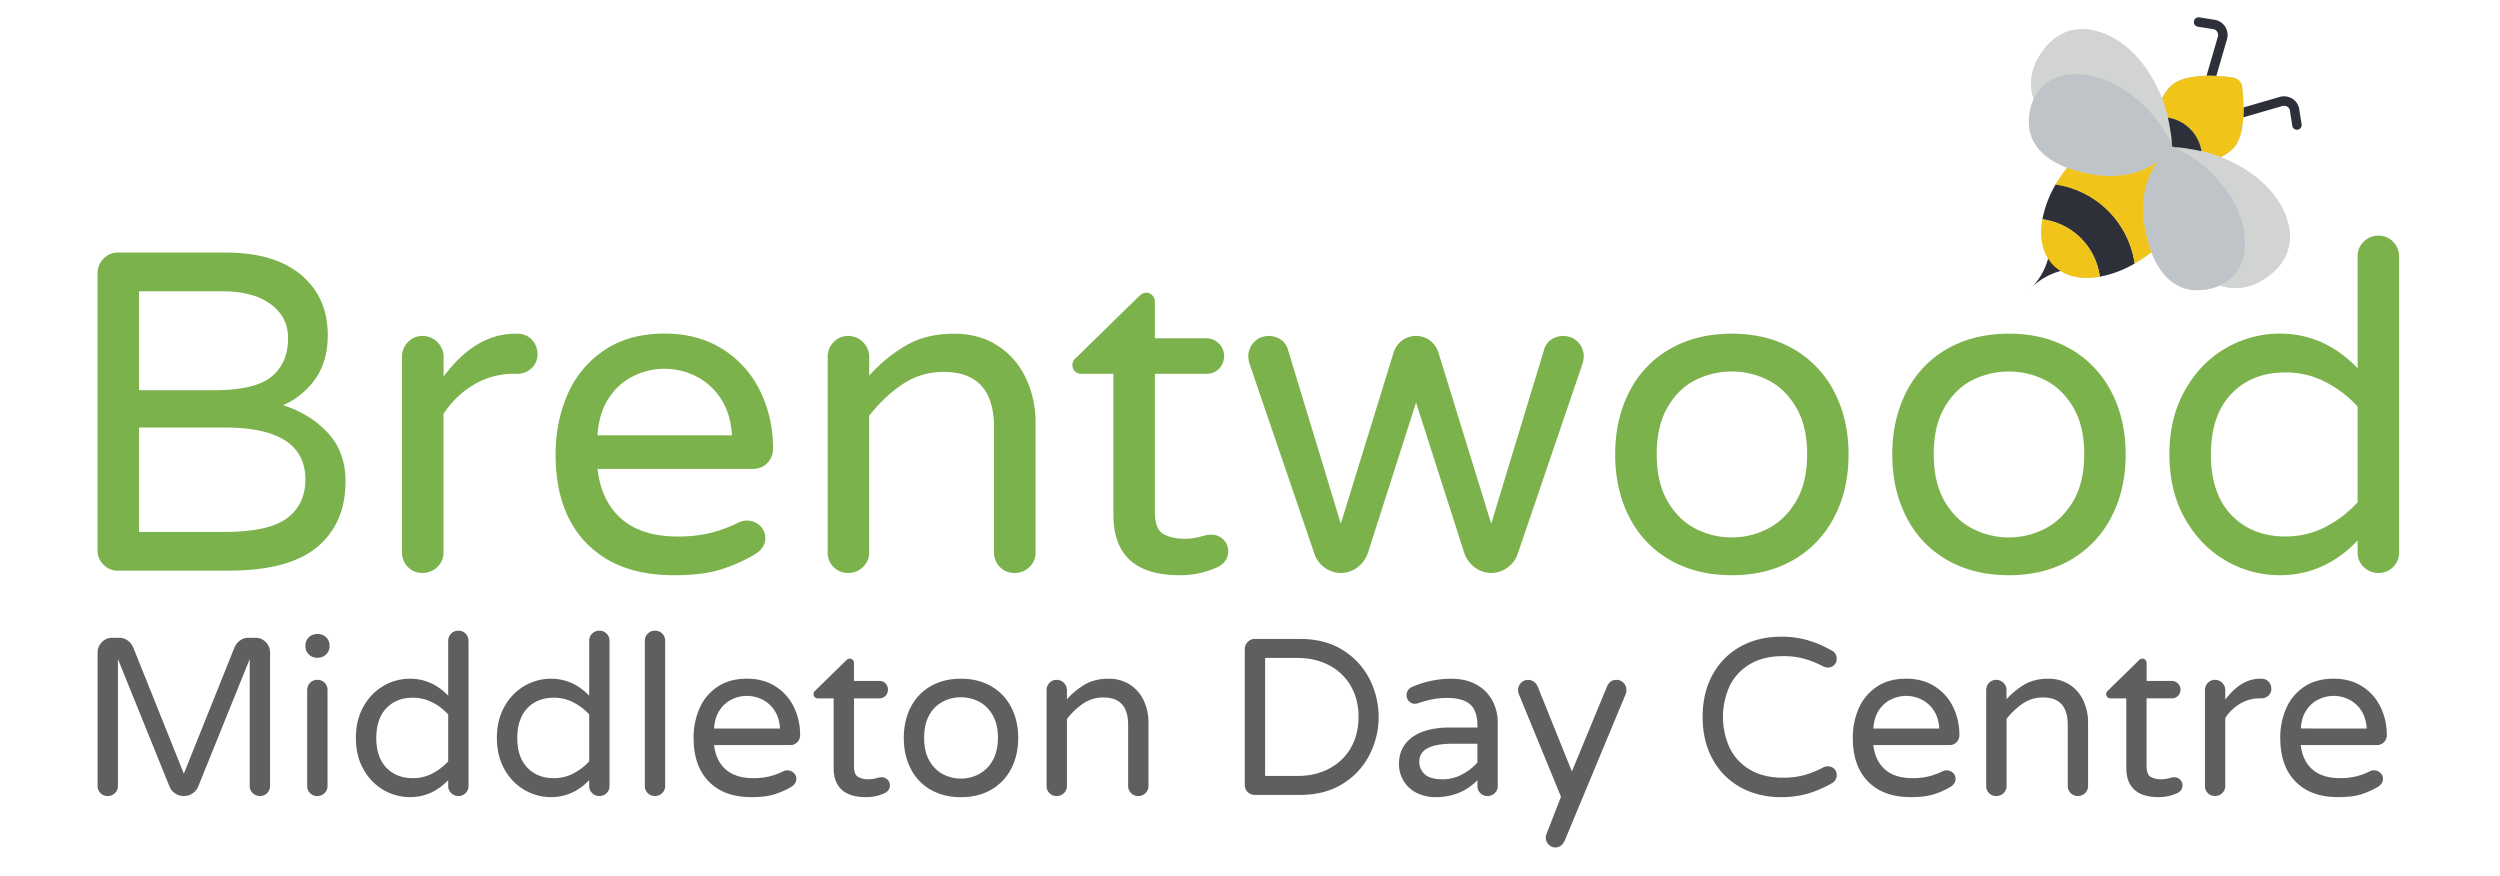
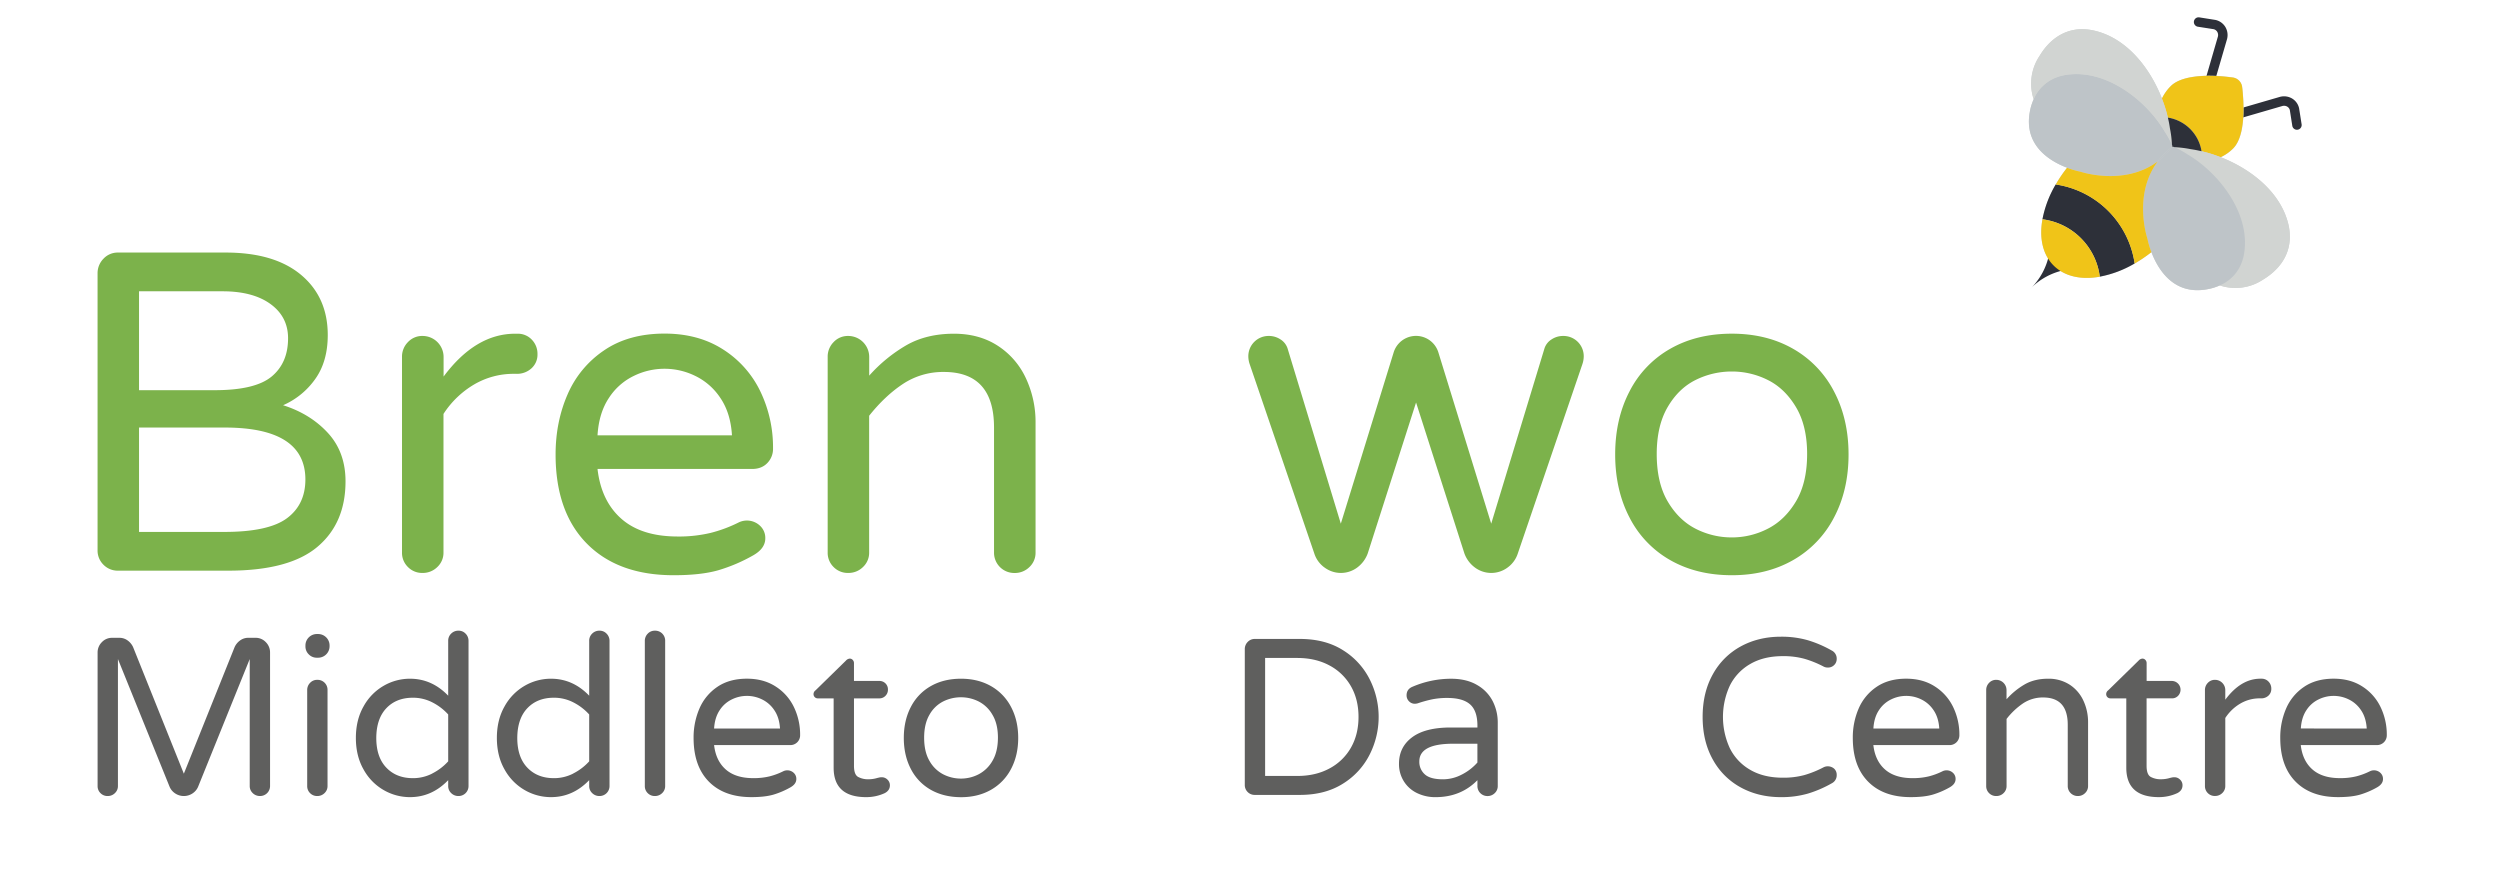
<svg xmlns="http://www.w3.org/2000/svg" id="ea78cd21-08a0-48ef-89c0-a16654b7baf9" data-name="Layer 1" width="2260" height="792" viewBox="0 0 2260 792">
  <defs>
    <style>.ebed7fb5-a742-48c5-8831-11caeb0babff{fill:#7cb24b;}.a47162bd-d9ee-48ec-8b43-78a7c5c71d5b{fill:#5f5f5e;}.bfff6e6e-6d54-4cd7-a343-bf975165b8de{fill:#2d3039;}.a71a5c27-aeeb-49ff-95db-9c22d526d165{fill:#d1d4d2;}.b0748756-ccf4-41c8-80a5-8fe61d249f3b{fill:#f0c418;}.f6ae385d-a2d0-45d8-9590-d96d7cadf22d{fill:#bec4c8;}</style>
  </defs>
  <path class="ebed7fb5-a742-48c5-8831-11caeb0babff" d="M93.55,510.53a17.91,17.91,0,0,1-5.35-13.19V247.26a18.63,18.63,0,0,1,5.35-13.39,17.58,17.58,0,0,1,13.19-5.56H204q44.09,0,68.18,20.19t24.11,54.38q0,23.89-11.33,39.76a69.76,69.76,0,0,1-29.05,23.69q24.72,7.83,40.58,25.13t15.86,43.67q0,37.92-25.54,59.33t-80.34,21.42h-99.7A17.93,17.93,0,0,1,93.55,510.53Zm100.53-157.8q36.66,0,51.5-12.36t14.83-34.61q0-19.35-15.86-30.9t-43.47-11.53H125.69v89.4Zm8.65,128.13q40,0,56.65-12.36t16.69-35q0-47-72.92-47H125.69v94.34Z" />
  <path class="ebed7fb5-a742-48c5-8831-11caeb0babff" d="M368.77,512.59a17.93,17.93,0,0,1-5.36-13.19V322.66a18.6,18.6,0,0,1,5.36-13.39A17.57,17.57,0,0,1,382,303.7a19,19,0,0,1,19,19v17.71q28.83-38.72,64.68-38.73h2.06a17.26,17.26,0,0,1,13,5.36,18.31,18.31,0,0,1,5.15,13.18A16.6,16.6,0,0,1,480.42,333a19.28,19.28,0,0,1-13.59,4.94h-2.06a70.29,70.29,0,0,0-36.26,9.68,83.48,83.48,0,0,0-27.6,26.58V499.4a17.59,17.59,0,0,1-5.57,13.19A18.59,18.59,0,0,1,382,517.94,17.9,17.9,0,0,1,368.77,512.59Z" />
  <path class="ebed7fb5-a742-48c5-8831-11caeb0babff" d="M530.48,491.37q-28.23-28.64-28.22-80.55,0-29.25,10.71-54a91.72,91.72,0,0,1,33-40q22.25-15.24,54.8-15.25,30.48,0,52.73,14.22a92,92,0,0,1,33.79,37.9,116.68,116.68,0,0,1,11.53,51.71,18.28,18.28,0,0,1-5.15,13.18q-5.16,5.37-13.8,5.36H540.16q3.3,28.85,21.43,44.91T612.26,485a123.68,123.68,0,0,0,30.28-3.29,125.78,125.78,0,0,0,25.34-9.48,17.13,17.13,0,0,1,19,2.89,15,15,0,0,1,4.95,11.53q0,9.08-10.71,15.25a149.33,149.33,0,0,1-31.73,13.59Q633.68,520,609,520,558.69,520,530.48,491.37ZM661.7,393.52q-1.23-20.17-10.5-33.78a56.82,56.82,0,0,0-22.87-20,62.91,62.91,0,0,0-55.21,0,55.4,55.4,0,0,0-22.66,20q-9.06,13.59-10.3,33.78Z" />
  <path class="ebed7fb5-a742-48c5-8831-11caeb0babff" d="M753.57,512.59a17.93,17.93,0,0,1-5.35-13.19V322.66a18.59,18.59,0,0,1,5.35-13.39,17.59,17.59,0,0,1,13.19-5.57,19,19,0,0,1,19,19v16.89a137,137,0,0,1,33.79-27.61q18.12-10.29,42.84-10.3,22.67,0,39.35,10.72a69.68,69.68,0,0,1,25.54,29.25,93.3,93.3,0,0,1,8.86,40.79v117a17.58,17.58,0,0,1-5.56,13.19,18.63,18.63,0,0,1-13.39,5.35A18.29,18.29,0,0,1,898.6,499.4V386.52q0-50.26-45.32-50.27A65.58,65.58,0,0,0,816.4,347q-16.27,10.73-30.69,28.84V499.4a17.58,17.58,0,0,1-5.56,13.19,18.63,18.63,0,0,1-13.39,5.35A17.93,17.93,0,0,1,753.57,512.59Z" />
-   <path class="ebed7fb5-a742-48c5-8831-11caeb0babff" d="M1006.54,465.62V337.9H977.29a7.75,7.75,0,0,1-7.83-7.83,8.62,8.62,0,0,1,3.71-7l56-54.8q3.71-3.7,7-3.71a7.26,7.26,0,0,1,5.56,2.48,8.29,8.29,0,0,1,2.26,5.76v33h46.56a16.17,16.17,0,0,1,11.54,27.4,15.29,15.29,0,0,1-11.54,4.74H1044V462.32q0,16.08,7.63,20.4t19.15,4.32a57,57,0,0,0,16.48-2.47c1.1-.27,2.27-.55,3.51-.82a22.68,22.68,0,0,1,4.73-.41,14.52,14.52,0,0,1,10.3,4.32,14,14,0,0,1,4.54,10.51q0,9.48-9.48,14.42a80.68,80.68,0,0,1-34.2,7.41Q1006.54,520,1006.54,465.62Z" />
  <path class="ebed7fb5-a742-48c5-8831-11caeb0babff" d="M1197.3,513a25.17,25.17,0,0,1-9.07-12.36l-58.5-171.39a22.27,22.27,0,0,1-1.24-7A18.31,18.31,0,0,1,1147,303.7a18.83,18.83,0,0,1,10.51,3.09,15.23,15.23,0,0,1,6.39,8l48.2,158.62,47.79-154.91a21.15,21.15,0,0,1,40.38,0l47.79,154.91,48.2-158.62a15.19,15.19,0,0,1,6.39-8,18.81,18.81,0,0,1,10.51-3.09,18.31,18.31,0,0,1,18.54,18.54,22.27,22.27,0,0,1-1.24,7L1372,500.64a25.23,25.23,0,0,1-9.07,12.36,24.73,24.73,0,0,1-29.66,0,27.48,27.48,0,0,1-9.48-12.77l-43.67-136.37-43.67,136.37A27.61,27.61,0,0,1,1227,513a24.73,24.73,0,0,1-29.66,0Z" />
  <path class="ebed7fb5-a742-48c5-8831-11caeb0babff" d="M1510,506.41a92.48,92.48,0,0,1-36.88-38.52q-13-24.93-13-57.07t13-57.06A92.48,92.48,0,0,1,1510,315.24q23.88-13.59,55.62-13.6,31.3,0,55.21,13.6a93.87,93.87,0,0,1,37.08,38.52q13.17,24.93,13.18,57.06t-13.18,57.07a93.87,93.87,0,0,1-37.08,38.52Q1596.93,520,1565.63,520,1533.89,520,1510,506.41ZM1598,478q15.45-7.82,25.54-24.72t10.1-42.85q0-25.53-10.1-42.43T1598,343.46a72.21,72.21,0,0,0-32.34-7.62,73.1,73.1,0,0,0-32.76,7.62q-15.45,7.64-25.33,24.52t-9.89,42.43q0,26,9.89,42.85T1532.87,478a71.49,71.49,0,0,0,32.76,7.83A70.63,70.63,0,0,0,1598,478Z" />
-   <path class="ebed7fb5-a742-48c5-8831-11caeb0babff" d="M1760.5,506.41a92.48,92.48,0,0,1-36.88-38.52q-13-24.93-13-57.07t13-57.06a92.48,92.48,0,0,1,36.88-38.52q23.88-13.59,55.62-13.6,31.31,0,55.21,13.6a93.87,93.87,0,0,1,37.08,38.52q13.17,24.93,13.18,57.06t-13.18,57.07a93.87,93.87,0,0,1-37.08,38.52Q1847.42,520,1816.12,520,1784.38,520,1760.5,506.41Zm88-28.43q15.45-7.82,25.54-24.72t10.1-42.85q0-25.53-10.1-42.43t-25.54-24.52a72.21,72.21,0,0,0-32.34-7.62,73.1,73.1,0,0,0-32.76,7.62Q1767.91,351.1,1758,368t-9.89,42.43q0,26,9.89,42.85T1783.36,478a71.49,71.49,0,0,0,32.76,7.83A70.63,70.63,0,0,0,1848.46,478Z" />
-   <path class="ebed7fb5-a742-48c5-8831-11caeb0babff" d="M2012.43,507q-22.86-13-37.08-37.91t-14.21-58.3q0-33.36,14.21-58.29t37.08-37.91a96.6,96.6,0,0,1,48.41-13q40.38,0,70.45,31.32V232a18.09,18.09,0,0,1,5.56-13.6,18.62,18.62,0,0,1,13.39-5.36,17.59,17.59,0,0,1,13.19,5.57,18.59,18.59,0,0,1,5.35,13.39V499.4a18.27,18.27,0,0,1-18.54,18.54,18.61,18.61,0,0,1-13.39-5.35,17.62,17.62,0,0,1-5.56-13.19V488.69Q2101.21,520,2060.84,520A96.59,96.59,0,0,1,2012.43,507Zm89.4-30.49a101.64,101.64,0,0,0,29.46-22.46V367.56a101.78,101.78,0,0,0-29.46-22.45,77.8,77.8,0,0,0-35.63-8.45q-30.49,0-49,19.37t-18.54,54.79q0,35.44,18.54,54.8t49,19.36A77.8,77.8,0,0,0,2101.83,476.54Z" />
  <path class="a47162bd-d9ee-48ec-8b43-78a7c5c71d5b" d="M90.86,717a8.76,8.76,0,0,1-2.63-6.46V589.92a13,13,0,0,1,3.84-9.39,12.46,12.46,0,0,1,9.29-3.94H108A12.28,12.28,0,0,1,115.4,579a15,15,0,0,1,4.95,6.06L166.2,699.41l45.86-114.34A14.85,14.85,0,0,1,217,579a12.31,12.31,0,0,1,7.38-2.42H231a12.49,12.49,0,0,1,9.3,3.94,13,13,0,0,1,3.83,9.39v120.6a9,9,0,0,1-9.09,9.09,9.12,9.12,0,0,1-6.56-2.63,8.62,8.62,0,0,1-2.73-6.46V595.78L179.13,711.12a13.5,13.5,0,0,1-5.15,6.16,14.15,14.15,0,0,1-15.56,0,13.5,13.5,0,0,1-5.15-6.16L106.61,595.78V710.52a8.62,8.62,0,0,1-2.73,6.46,9.1,9.1,0,0,1-6.56,2.63A8.76,8.76,0,0,1,90.86,717Z" />
  <path class="a47162bd-d9ee-48ec-8b43-78a7c5c71d5b" d="M279.12,591.54a9.93,9.93,0,0,1-3-7.27v-.81a10.35,10.35,0,0,1,10.3-10.3h1.21a10.35,10.35,0,0,1,10.3,10.3v.81a10.35,10.35,0,0,1-10.3,10.3h-1.21A9.91,9.91,0,0,1,279.12,591.54ZM280.33,717a8.79,8.79,0,0,1-2.63-6.46V623.86a9.14,9.14,0,0,1,2.63-6.57,8.6,8.6,0,0,1,6.46-2.72,9,9,0,0,1,9.3,9.29v86.66a8.62,8.62,0,0,1-2.73,6.46,9.14,9.14,0,0,1-6.57,2.63A8.78,8.78,0,0,1,280.33,717Z" />
  <path class="a47162bd-d9ee-48ec-8b43-78a7c5c71d5b" d="M346.89,714.25a48.14,48.14,0,0,1-18.18-18.58q-7-12.23-7-28.58t7-28.59a48.21,48.21,0,0,1,18.18-18.58,47.34,47.34,0,0,1,23.73-6.36q19.8,0,34.55,15.35V579.42a8.86,8.86,0,0,1,2.72-6.67,9.13,9.13,0,0,1,6.57-2.62,8.61,8.61,0,0,1,6.46,2.72,9.14,9.14,0,0,1,2.63,6.57v131.1a9,9,0,0,1-9.09,9.09,9.14,9.14,0,0,1-6.57-2.63,8.61,8.61,0,0,1-2.72-6.46v-5.26q-14.76,15.36-34.55,15.35A47.34,47.34,0,0,1,346.89,714.25Zm43.83-15a49.86,49.86,0,0,0,14.45-11V645.88a49.89,49.89,0,0,0-14.45-11,38.15,38.15,0,0,0-17.47-4.14q-15,0-24,9.49t-9.09,26.87q0,17.37,9.09,26.86t24,9.5A38,38,0,0,0,390.72,699.3Z" />
  <path class="a47162bd-d9ee-48ec-8b43-78a7c5c71d5b" d="M474.35,714.25a48.28,48.28,0,0,1-18.18-18.58q-7-12.23-7-28.58t7-28.59a48.35,48.35,0,0,1,18.18-18.58,47.34,47.34,0,0,1,23.73-6.36q19.8,0,34.55,15.35V579.42a8.89,8.89,0,0,1,2.72-6.67,9.13,9.13,0,0,1,6.57-2.62,8.6,8.6,0,0,1,6.46,2.72,9.14,9.14,0,0,1,2.63,6.57v131.1a9,9,0,0,1-9.09,9.09,9.14,9.14,0,0,1-6.57-2.63,8.65,8.65,0,0,1-2.72-6.46v-5.26q-14.76,15.36-34.55,15.35A47.34,47.34,0,0,1,474.35,714.25Zm43.83-15a49.86,49.86,0,0,0,14.45-11V645.88a49.89,49.89,0,0,0-14.45-11,38.15,38.15,0,0,0-17.47-4.14q-15,0-24,9.49t-9.09,26.87q0,17.37,9.09,26.86t24,9.5A38,38,0,0,0,518.18,699.3Z" />
  <path class="a47162bd-d9ee-48ec-8b43-78a7c5c71d5b" d="M585.55,717a8.79,8.79,0,0,1-2.63-6.46V579.42a9.14,9.14,0,0,1,2.63-6.57,8.6,8.6,0,0,1,6.46-2.72,9,9,0,0,1,9.3,9.29v131.1a8.62,8.62,0,0,1-2.73,6.46,9.14,9.14,0,0,1-6.57,2.63A8.78,8.78,0,0,1,585.55,717Z" />
  <path class="a47162bd-d9ee-48ec-8b43-78a7c5c71d5b" d="M640.8,706.58Q627,692.54,627,667.09a65.9,65.9,0,0,1,5.25-26.47A45,45,0,0,1,648.37,621q10.9-7.47,26.87-7.47,14.94,0,25.85,7a45.22,45.22,0,0,1,16.57,18.59,57.24,57.24,0,0,1,5.65,25.35,8.82,8.82,0,0,1-9.29,9.09H645.54q1.62,14.15,10.51,22t24.84,7.88a60.57,60.57,0,0,0,14.85-1.62,61.86,61.86,0,0,0,12.42-4.65,8.44,8.44,0,0,1,9.29,1.42,7.33,7.33,0,0,1,2.43,5.65q0,4.46-5.25,7.48a73.32,73.32,0,0,1-15.56,6.66q-7.68,2.22-19.79,2.22Q654.62,720.61,640.8,706.58Zm64.33-48q-.6-9.9-5.15-16.56a27.81,27.81,0,0,0-11.21-9.8,30.83,30.83,0,0,0-27.07,0,27.12,27.12,0,0,0-11.11,9.8q-4.44,6.66-5.05,16.56Z" />
  <path class="a47162bd-d9ee-48ec-8b43-78a7c5c71d5b" d="M753.61,694V631.33H739.27a3.79,3.79,0,0,1-3.84-3.84,4.23,4.23,0,0,1,1.82-3.43l27.47-26.87a5.1,5.1,0,0,1,3.43-1.81,3.55,3.55,0,0,1,2.73,1.21,4.06,4.06,0,0,1,1.11,2.83v16.16h22.83a7.61,7.61,0,0,1,7.88,7.87,7.73,7.73,0,0,1-2.23,5.56,7.46,7.46,0,0,1-5.65,2.32H772v61q0,7.88,3.74,10a18.75,18.75,0,0,0,9.39,2.13,27.94,27.94,0,0,0,8.08-1.22l1.72-.4a11.36,11.36,0,0,1,2.32-.2,7.08,7.08,0,0,1,5,2.12,6.85,6.85,0,0,1,2.22,5.15c0,3.1-1.55,5.45-4.64,7.07a39.58,39.58,0,0,1-16.77,3.63Q753.61,720.61,753.61,694Z" />
  <path class="a47162bd-d9ee-48ec-8b43-78a7c5c71d5b" d="M841.48,714a45.27,45.27,0,0,1-18.08-18.89q-6.36-12.21-6.36-28t6.36-28a45.32,45.32,0,0,1,18.08-18.89q11.71-6.66,27.27-6.66,15.35,0,27.07,6.66A46,46,0,0,1,914,639.11q6.46,12.23,6.46,28t-6.46,28A45.93,45.93,0,0,1,895.82,714q-11.72,6.66-27.07,6.66Q853.2,720.61,841.48,714ZM884.61,700a30.86,30.86,0,0,0,12.52-12.12q4.95-8.28,5-21,0-12.52-5-20.8a30.15,30.15,0,0,0-12.52-12,35.44,35.44,0,0,0-15.86-3.74,35.84,35.84,0,0,0-16.06,3.74,29.53,29.53,0,0,0-12.42,12q-4.85,8.28-4.85,20.8,0,12.74,4.85,21A30.22,30.22,0,0,0,852.69,700a35,35,0,0,0,16.06,3.84A34.64,34.64,0,0,0,884.61,700Z" />
-   <path class="a47162bd-d9ee-48ec-8b43-78a7c5c71d5b" d="M948.74,717a8.79,8.79,0,0,1-2.63-6.46V623.86a9.14,9.14,0,0,1,2.63-6.57,8.6,8.6,0,0,1,6.46-2.72,9.3,9.3,0,0,1,9.3,9.29v8.28a66.65,66.65,0,0,1,16.56-13.53q8.88-5.05,21-5.05a34.94,34.94,0,0,1,19.29,5.25,34.12,34.12,0,0,1,12.52,14.34,45.74,45.74,0,0,1,4.35,20v57.37a8.62,8.62,0,0,1-2.73,6.46,9.14,9.14,0,0,1-6.57,2.63,9,9,0,0,1-9.09-9.09V655.17q0-24.64-22.22-24.65a32.12,32.12,0,0,0-18.07,5.26,65,65,0,0,0-15,14.14v60.6a8.62,8.62,0,0,1-2.73,6.46,9.14,9.14,0,0,1-6.57,2.63A8.78,8.78,0,0,1,948.74,717Z" />
  <path class="a47162bd-d9ee-48ec-8b43-78a7c5c71d5b" d="M1127.91,716a8.77,8.77,0,0,1-2.62-6.46V586.89a9.1,9.1,0,0,1,2.62-6.56,8.63,8.63,0,0,1,6.47-2.73H1175q23,0,39.09,10.2a65.68,65.68,0,0,1,24.13,26.36,75.3,75.3,0,0,1,0,67.87,65.55,65.55,0,0,1-24.13,26.36Q1198,718.61,1175,718.6h-40.6A8.8,8.8,0,0,1,1127.91,716Zm44.85-14.54q16.56,0,29.08-6.77a48.23,48.23,0,0,0,19.4-18.79q6.85-12,6.86-27.77t-6.86-27.78a48.27,48.27,0,0,0-19.4-18.78q-12.52-6.76-29.08-6.77h-29.09V701.43Z" />
  <path class="a47162bd-d9ee-48ec-8b43-78a7c5c71d5b" d="M1281.13,717a28.62,28.62,0,0,1-12-10.61,29.19,29.19,0,0,1-4.44-16q0-15,11.81-23.84t34.64-8.89h24.45V656q0-13.34-6.57-19.19t-20.5-5.86a68.74,68.74,0,0,0-13.64,1.21,114.34,114.34,0,0,0-13.23,3.64,11.28,11.28,0,0,1-2.62.4,7.22,7.22,0,0,1-5.26-2.22,7.42,7.42,0,0,1-2.22-5.46q0-5.44,5.26-7.67a88.76,88.76,0,0,1,34.94-7.27q13.93,0,23.53,5.65a35.56,35.56,0,0,1,14.14,14.65,42.58,42.58,0,0,1,4.55,19.49v57.17a8.62,8.62,0,0,1-2.73,6.46,9.14,9.14,0,0,1-6.56,2.63,9,9,0,0,1-9.09-9.09v-5.26q-15,15.36-38,15.35A37.57,37.57,0,0,1,1281.13,717Zm40.5-16.87a47.76,47.76,0,0,0,13.94-10.8v-17h-22q-30.51,0-30.5,16a15,15,0,0,0,5,11.71q4.93,4.46,16.46,4.45A36.48,36.48,0,0,0,1321.63,700.11Z" />
-   <path class="a47162bd-d9ee-48ec-8b43-78a7c5c71d5b" d="M1399.91,763.44a8.7,8.7,0,0,1-2.53-6.26A9,9,0,0,1,1398,754l13.13-33.74-38-92.51a10.35,10.35,0,0,1-.81-3.84,9.14,9.14,0,0,1,2.63-6.57,8.6,8.6,0,0,1,6.46-2.72,8.85,8.85,0,0,1,5.15,1.61,9.27,9.27,0,0,1,3.34,4l31.1,77.17,31.72-76.76q2.63-6.06,8.48-6.06a8.62,8.62,0,0,1,6.47,2.72,9.13,9.13,0,0,1,2.62,6.57,9.74,9.74,0,0,1-.6,3.43L1414.55,759.8q-2.83,6.27-8.48,6.27A8.21,8.21,0,0,1,1399.91,763.44Z" />
  <path class="a47162bd-d9ee-48ec-8b43-78a7c5c71d5b" d="M1573.62,711.83a63.31,63.31,0,0,1-25.25-25.25q-9.19-16.47-9.19-38.48t9.19-38.48a63.25,63.25,0,0,1,25.25-25.25q16.07-8.79,36.26-8.79a85.77,85.77,0,0,1,24.54,3.23,104.7,104.7,0,0,1,21.52,9.29,8.14,8.14,0,0,1,4.44,7.68,7.5,7.5,0,0,1-2.22,5.35,7.73,7.73,0,0,1-5.86,2.33,7.94,7.94,0,0,1-3.63-.81,91.94,91.94,0,0,0-17.38-7.07,71.35,71.35,0,0,0-19.59-2.43q-17.37,0-29.59,7.17a46.14,46.14,0,0,0-18.39,19.6,67.54,67.54,0,0,0,0,56.36,46.06,46.06,0,0,0,18.39,19.59q12.21,7.17,29.59,7.17a71.76,71.76,0,0,0,19.59-2.42,92.6,92.6,0,0,0,17.38-7.07,8.73,8.73,0,0,1,9.49,1.41,7.44,7.44,0,0,1,2.22,5.46,8.12,8.12,0,0,1-4.44,7.67,104.16,104.16,0,0,1-21.52,9.29,85.42,85.42,0,0,1-24.54,3.23Q1589.68,720.61,1573.62,711.83Z" />
  <path class="a47162bd-d9ee-48ec-8b43-78a7c5c71d5b" d="M1688.76,706.58q-13.83-14-13.83-39.49a65.73,65.73,0,0,1,5.25-26.47A45,45,0,0,1,1696.34,621q10.9-7.47,26.86-7.47,15,0,25.86,7a45.13,45.13,0,0,1,16.56,18.59,57.11,57.11,0,0,1,5.66,25.35,8.84,8.84,0,0,1-9.29,9.09h-68.48q1.62,14.15,10.5,22t24.85,7.88a60.62,60.62,0,0,0,14.85-1.62,61.86,61.86,0,0,0,12.42-4.65,8.44,8.44,0,0,1,9.29,1.42,7.33,7.33,0,0,1,2.43,5.65q0,4.46-5.26,7.48a73,73,0,0,1-15.55,6.66q-7.68,2.22-19.8,2.22Q1702.59,720.61,1688.76,706.58Zm64.34-48q-.6-9.9-5.15-16.56a27.81,27.81,0,0,0-11.21-9.8,30.83,30.83,0,0,0-27.07,0,27.12,27.12,0,0,0-11.11,9.8q-4.44,6.66-5,16.56Z" />
  <path class="a47162bd-d9ee-48ec-8b43-78a7c5c71d5b" d="M1798.14,717a8.79,8.79,0,0,1-2.62-6.46V623.86a9.13,9.13,0,0,1,2.62-6.57,8.62,8.62,0,0,1,6.47-2.72,9.3,9.3,0,0,1,9.29,9.29v8.28a67,67,0,0,1,16.56-13.53q8.89-5.05,21-5.05a34.92,34.92,0,0,1,19.29,5.25,34.14,34.14,0,0,1,12.53,14.34,45.87,45.87,0,0,1,4.34,20v57.37a8.62,8.62,0,0,1-2.73,6.46,9.1,9.1,0,0,1-6.56,2.63,9,9,0,0,1-9.09-9.09V655.17q0-24.64-22.22-24.65a32.15,32.15,0,0,0-18.08,5.26,65.23,65.23,0,0,0-15,14.14v60.6a8.62,8.62,0,0,1-2.73,6.46,9.1,9.1,0,0,1-6.56,2.63A8.8,8.8,0,0,1,1798.14,717Z" />
  <path class="a47162bd-d9ee-48ec-8b43-78a7c5c71d5b" d="M1922.17,694V631.33h-14.34a3.79,3.79,0,0,1-3.84-3.84,4.23,4.23,0,0,1,1.82-3.43l27.47-26.87a5.1,5.1,0,0,1,3.44-1.81,3.54,3.54,0,0,1,2.72,1.21,4.06,4.06,0,0,1,1.11,2.83v16.16h22.83A7.93,7.93,0,0,1,1969,629a7.5,7.5,0,0,1-5.66,2.32h-22.83v61q0,7.88,3.74,10a18.75,18.75,0,0,0,9.39,2.13,27.89,27.89,0,0,0,8.08-1.22l1.72-.4a11.36,11.36,0,0,1,2.32-.2,7.08,7.08,0,0,1,5,2.12,6.86,6.86,0,0,1,2.23,5.15c0,3.1-1.55,5.45-4.65,7.07a39.58,39.58,0,0,1-16.77,3.63Q1922.17,720.61,1922.17,694Z" />
  <path class="a47162bd-d9ee-48ec-8b43-78a7c5c71d5b" d="M1995.9,717a8.79,8.79,0,0,1-2.63-6.46V623.86a9.14,9.14,0,0,1,2.63-6.57,8.6,8.6,0,0,1,6.46-2.72,9.3,9.3,0,0,1,9.3,9.29v8.68q14.13-19,31.71-19h1a8.44,8.44,0,0,1,6.36,2.62,9,9,0,0,1,2.53,6.47,8.15,8.15,0,0,1-2.63,6.26,9.46,9.46,0,0,1-6.66,2.42h-1a34.51,34.51,0,0,0-17.78,4.75,40.81,40.81,0,0,0-13.53,13v61.41a8.62,8.62,0,0,1-2.73,6.46,9.14,9.14,0,0,1-6.57,2.63A8.78,8.78,0,0,1,1995.9,717Z" />
  <path class="a47162bd-d9ee-48ec-8b43-78a7c5c71d5b" d="M2075.18,706.58q-13.83-14-13.83-39.49a65.9,65.9,0,0,1,5.25-26.47A45,45,0,0,1,2082.76,621q10.9-7.47,26.86-7.47,15,0,25.86,7A45.13,45.13,0,0,1,2152,639.11a57.11,57.11,0,0,1,5.66,25.35,8.82,8.82,0,0,1-9.29,9.09h-68.48q1.62,14.15,10.51,22t24.84,7.88a60.57,60.57,0,0,0,14.85-1.62,61.86,61.86,0,0,0,12.42-4.65,8.44,8.44,0,0,1,9.29,1.42,7.33,7.33,0,0,1,2.43,5.65q0,4.46-5.25,7.48a73.32,73.32,0,0,1-15.56,6.66q-7.68,2.22-19.79,2.22Q2089,720.61,2075.18,706.58Zm64.34-48q-.6-9.9-5.15-16.56a27.81,27.81,0,0,0-11.21-9.8,30.83,30.83,0,0,0-27.07,0A27.12,27.12,0,0,0,2085,642q-4.44,6.66-5.05,16.56Z" />
  <path class="bfff6e6e-6d54-4cd7-a343-bf975165b8de" d="M1997.52,78.43a4.28,4.28,0,0,1-4.11-5.47L2005,33a5.72,5.72,0,0,0-.66-4.31,5.2,5.2,0,0,0-3.34-2.33l-13.94-2.18a4.28,4.28,0,1,1,1.32-8.45L2002.63,18a13.83,13.83,0,0,1,9,6.23,14.26,14.26,0,0,1,1.65,11l-11.68,40.12A4.27,4.27,0,0,1,1997.52,78.43Z" />
  <path class="bfff6e6e-6d54-4cd7-a343-bf975165b8de" d="M2076.45,117.31a4.27,4.27,0,0,1-4.22-3.61L2070,99.49a5.07,5.07,0,0,0-2.29-3.07,5.7,5.7,0,0,0-4.44-.59l-39.78,11.56a4.28,4.28,0,0,1-5.35-5.13,4.31,4.31,0,0,1,3-3.09L2061,87.58a14.26,14.26,0,0,1,11.17,1.55,13.66,13.66,0,0,1,6.21,8.77l2.28,14.47a4.29,4.29,0,0,1-4.23,4.94Z" />
  <path class="a71a5c27-aeeb-49ff-95db-9c22d526d165" d="M2070,215.27c-.51,16.93-10.73,29.34-24.08,37.42a45.06,45.06,0,0,1-39.22,5.35,48.17,48.17,0,0,1-11.55,3.51c-30.37,5.47-44.44-18.22-50.26-33.62h0a132.84,132.84,0,0,1-15.15,10.3,97.8,97.8,0,0,1-31.48,11.9c-16.68,3-31.78-.13-41.75-10.1s-13.09-25-10.09-41.75a97.54,97.54,0,0,1,12-31.52,122.35,122.35,0,0,1,10.26-15.14c-15.36-5.82-39.18-19.89-33.71-50.35a47.87,47.87,0,0,1,3.51-11.51v0a45,45,0,0,1,5.35-39.22c8-13.39,20.49-23.61,37.38-24.13a49.44,49.44,0,0,1,10.65,1c30,6.16,51.63,33.49,62.54,61.64a39.89,39.89,0,0,1,8-11.29c6.54-6.55,18.86-8.86,30.88-9.29a154.82,154.82,0,0,1,24.72,1.46,9.83,9.83,0,0,1,8.9,8.42,166.92,166.92,0,0,1,1.24,25c-.47,12-2.78,24.34-9.32,30.89a38.69,38.69,0,0,1-11.25,7.87c28.1,11,55.39,32.59,61.59,62.58A49.06,49.06,0,0,1,2070,215.27Z" />
  <path class="b0748756-ccf4-41c8-80a5-8fe61d249f3b" d="M2028,103.32c-.47,12-2.78,24.34-9.32,30.89a38.69,38.69,0,0,1-11.25,7.87c-1.63-.64-3.3-1.24-4.92-1.8a108.85,108.85,0,0,0-12.36-3.55,36.59,36.59,0,0,0-30.42-30.41h0A107.68,107.68,0,0,0,1956.17,94l0,0c-.56-1.62-1.16-3.2-1.8-4.83v0a39.89,39.89,0,0,1,8-11.29c6.54-6.55,18.86-8.86,30.88-9.29a154.82,154.82,0,0,1,24.72,1.46,9.83,9.83,0,0,1,8.9,8.42A166.92,166.92,0,0,1,2028,103.32Z" />
  <path id="a179c58c-0bce-4897-befd-b650101f564d" data-name="SVGCleanerId 0" class="f6ae385d-a2d0-45d8-9590-d96d7cadf22d" d="M1963.44,133a66.15,66.15,0,0,1-12.79,12.83A64.52,64.52,0,0,1,1963.44,133Z" />
  <path class="a71a5c27-aeeb-49ff-95db-9c22d526d165" d="M2070,215.27c-.51,16.93-10.73,29.34-24.08,37.42a45.06,45.06,0,0,1-39.22,5.35,36.06,36.06,0,0,0,19.67-20.32,42.11,42.11,0,0,0,2.44-9.37c5.48-36.44-24-72.84-51.24-88.8a85.41,85.41,0,0,0-11.68-6.5,99.41,99.41,0,0,1,14.59,1.8c3.16.47,6.41,1.07,9.71,1.88a108.85,108.85,0,0,1,12.36,3.55c1.62.56,3.29,1.16,4.92,1.8,28.1,11,55.39,32.59,61.59,62.58A49.06,49.06,0,0,1,2070,215.27Z" />
  <path class="f6ae385d-a2d0-45d8-9590-d96d7cadf22d" d="M2028.8,228.35a42.11,42.11,0,0,1-2.44,9.37A36.06,36.06,0,0,1,2006.69,258a48.17,48.17,0,0,1-11.55,3.51c-30.37,5.47-44.44-18.22-50.26-33.62a75,75,0,0,1-3.64-12.28s-13.34-39.4,9.33-69.77l.08-.08A65.87,65.87,0,0,0,1963.44,133c.09-.05.13-.13.22-.17.34-.26,1.11-.13,2.09.25,0,0,0,0,.09,0h0a85.41,85.41,0,0,1,11.68,6.5C2004.81,155.51,2034.28,191.91,2028.8,228.35Z" />
  <path id="aff0d39a-f2bf-4e0e-bf22-7cd03a9e7999" data-name="SVGCleanerId 0" class="f6ae385d-a2d0-45d8-9590-d96d7cadf22d" d="M1963.44,133a66.15,66.15,0,0,1-12.79,12.83A64.52,64.52,0,0,1,1963.44,133Z" />
  <path class="bfff6e6e-6d54-4cd7-a343-bf975165b8de" d="M1867.08,244a59.5,59.5,0,0,0-31.78,17.19,59.58,59.58,0,0,0,17.18-31.79Z" />
  <path class="bfff6e6e-6d54-4cd7-a343-bf975165b8de" d="M1929.69,238.19v0a97.8,97.8,0,0,1-31.48,11.9,59.93,59.93,0,0,0-51.84-51.85,97.75,97.75,0,0,1,12-31.52,84.67,84.67,0,0,1,71.35,71.43Z" />
  <path class="b0748756-ccf4-41c8-80a5-8fe61d249f3b" d="M1898.21,250.13c-16.68,3-31.78-.13-41.75-10.1s-13.09-25-10.09-41.75a59.93,59.93,0,0,1,51.84,51.85Z" />
  <path class="f6ae385d-a2d0-45d8-9590-d96d7cadf22d" d="M1963.61,132.75c0,.09-.13.13-.17.22a64.52,64.52,0,0,0-12.79,12.83l-.08.08c-30.33,22.68-69.77,9.33-69.77,9.33a77.43,77.43,0,0,1-12.19-3.59c-15.36-5.82-39.18-19.89-33.71-50.35a47.87,47.87,0,0,1,3.51-11.51v0a36.34,36.34,0,0,1,20.32-19.67,42.11,42.11,0,0,1,9.37-2.44c36.44-5.48,72.84,24,88.75,51.24a84.42,84.42,0,0,1,6.51,11.68v.08C1963.74,131.64,1963.87,132.41,1963.61,132.75Z" />
  <path class="a71a5c27-aeeb-49ff-95db-9c22d526d165" d="M1963.36,130.53a85.41,85.41,0,0,0-6.5-11.68c-15.92-27.25-52.32-56.72-88.76-51.24a42.11,42.11,0,0,0-9.37,2.44,36.34,36.34,0,0,0-20.32,19.67,45,45,0,0,1,5.35-39.22c8-13.39,20.49-23.61,37.38-24.13a49.44,49.44,0,0,1,10.65,1c30,6.16,51.63,33.49,62.54,61.64v0c.64,1.63,1.24,3.21,1.8,4.83l0,0a107.68,107.68,0,0,1,3.55,12.36,89.66,89.66,0,0,1,1.84,9.62A89.64,89.64,0,0,1,1963.36,130.53Z" />
  <path class="bfff6e6e-6d54-4cd7-a343-bf975165b8de" d="M1990.18,136.73c-3.3-.81-6.55-1.41-9.71-1.88a99.41,99.41,0,0,0-14.59-1.8h0s0,0-.09,0c-1-.38-1.75-.51-2.09-.25-.09,0-.13.12-.22.17s.13-.13.17-.22c.26-.34.13-1.11-.25-2.14v-.08a89.64,89.64,0,0,0-1.8-14.59,89.66,89.66,0,0,0-1.84-9.62h0a36.59,36.59,0,0,1,30.42,30.41Z" />
  <path class="b0748756-ccf4-41c8-80a5-8fe61d249f3b" d="M1941.24,215.65a75,75,0,0,0,3.64,12.28h0a132.84,132.84,0,0,1-15.15,10.3v0a84.67,84.67,0,0,0-71.35-71.43,122.42,122.42,0,0,1,10.27-15.14,77.12,77.12,0,0,0,12.19,3.59s39.44,13.35,69.77-9.33C1927.9,176.25,1941.24,215.65,1941.24,215.65Z" />
</svg>